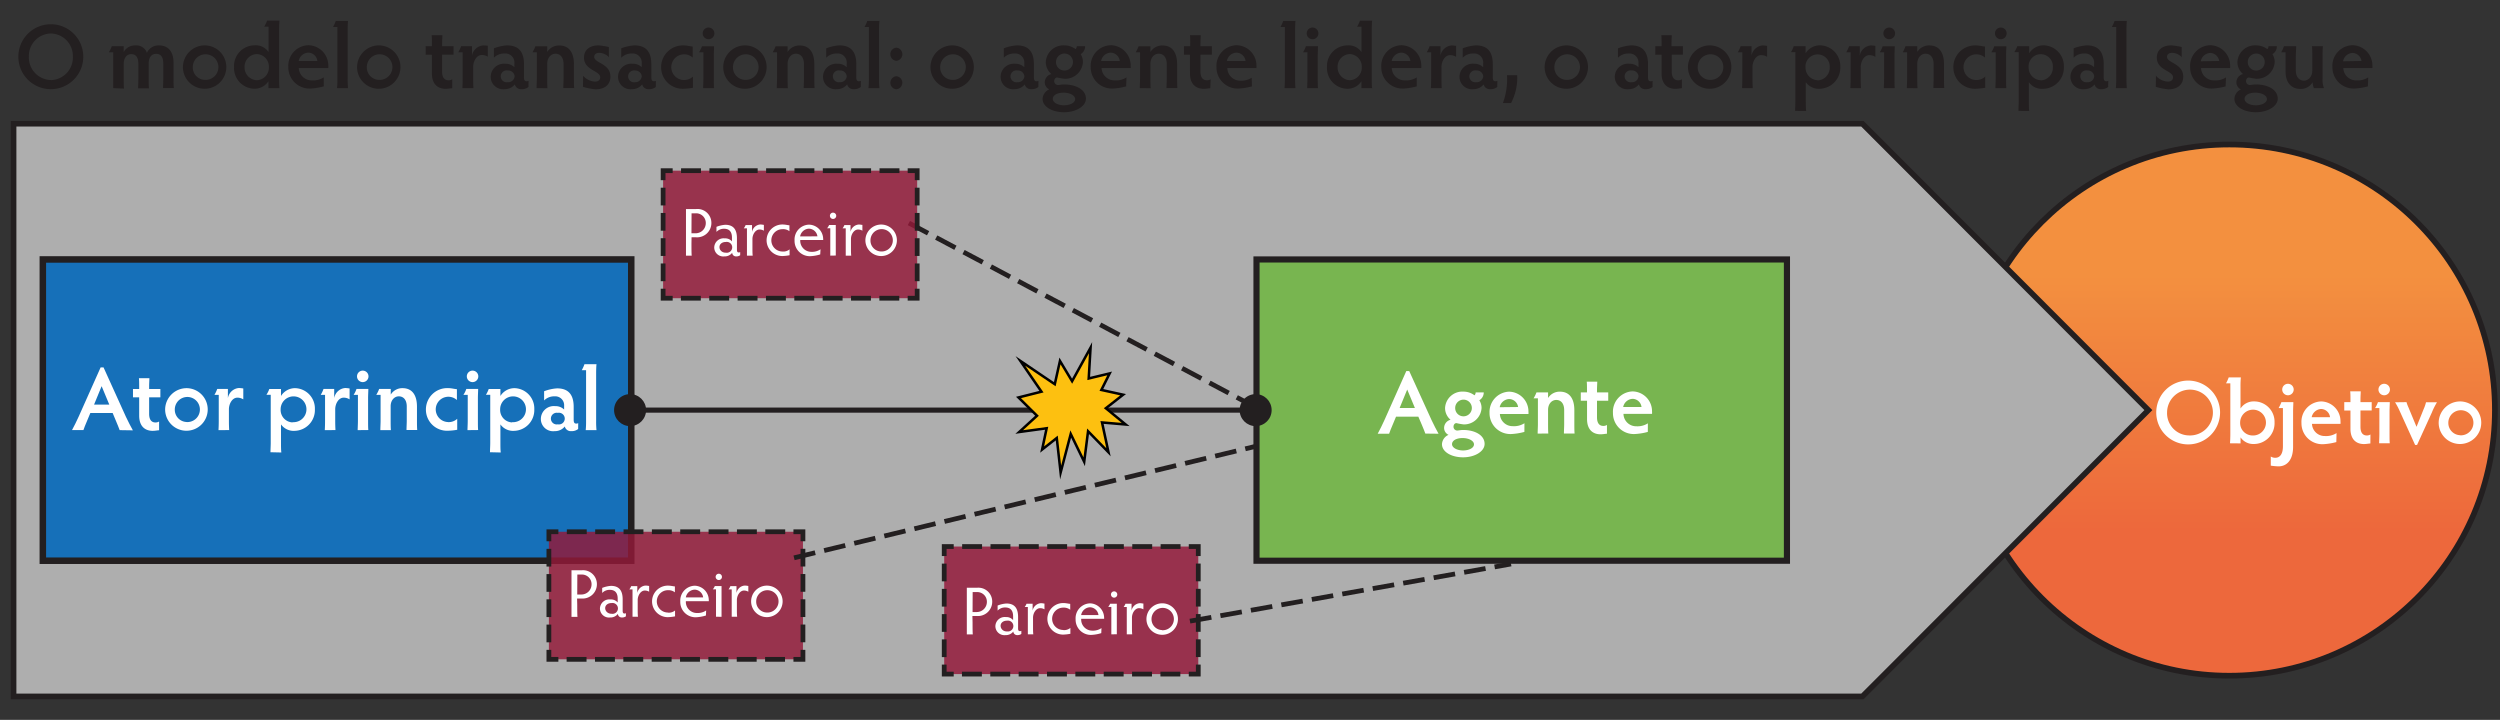
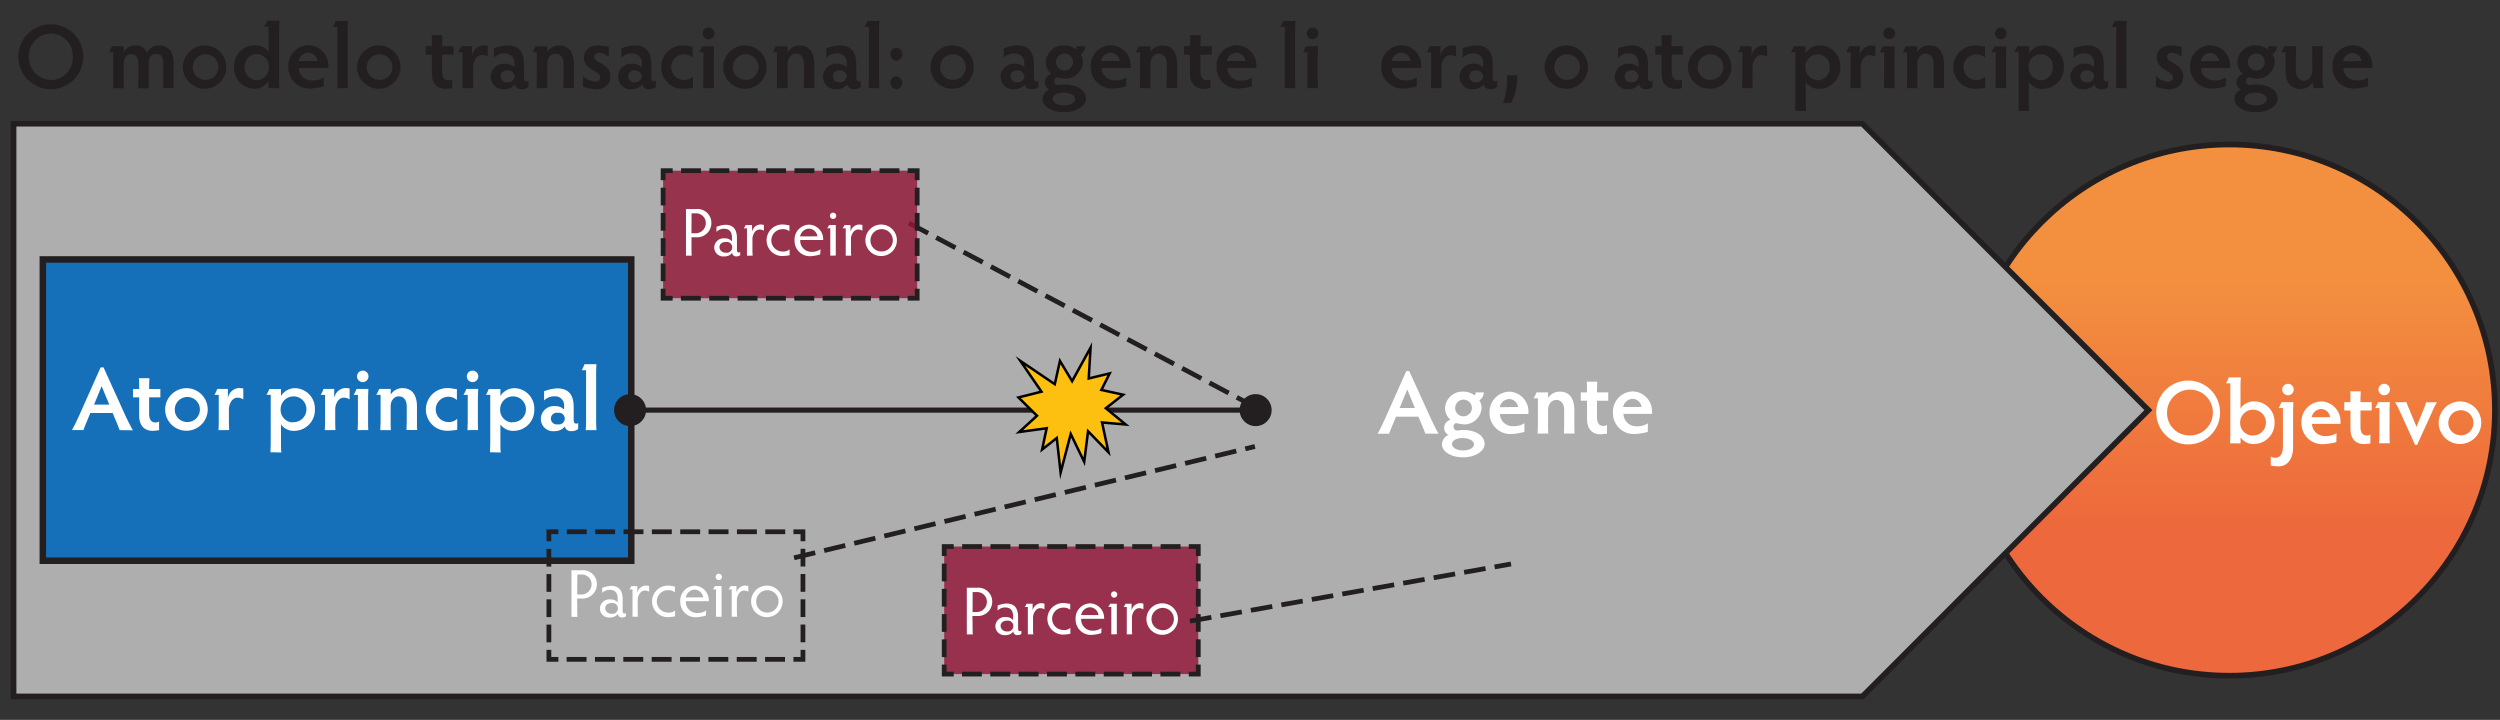
<svg xmlns="http://www.w3.org/2000/svg" id="Layer_1" data-name="Layer 1" viewBox="0 0 492 141.67">
  <rect x="0" y="0" width="492" height="141.67" fill="#333333" stroke="none" />
  <defs>
    <style>.cls-1,.cls-11,.cls-12,.cls-13,.cls-14,.cls-15,.cls-16,.cls-3,.cls-5,.cls-6,.cls-7,.cls-8{stroke:#231f20;stroke-miterlimit:10;}.cls-1{stroke-width:1.12px;fill:url(#linear-gradient);}.cls-2{fill:#fff;}.cls-3{fill:#aeaeae;stroke-width:1.11px;}.cls-4{fill:#231f20;}.cls-5{fill:#1670b9;stroke-width:1.28px;}.cls-6{fill:#9b3a3b;stroke-dasharray:4.28 1.81;}.cls-11,.cls-12,.cls-13,.cls-6{stroke-width:0.94px;}.cls-7{fill:#78b550;stroke-width:1.21px;}.cls-11,.cls-12,.cls-13,.cls-14,.cls-15,.cls-16,.cls-8{fill:none;}.cls-8{stroke-width:1.01px;}.cls-9{fill:#fdc010;stroke:#000;stroke-miterlimit:8;stroke-width:0.5px;fill-rule:evenodd;}.cls-10{fill:#931939;}.cls-10,.cls-17{opacity:0.82;}.cls-12{stroke-dasharray:3.92 1.66;}.cls-13,.cls-16{stroke-dasharray:3.49 1.48;}.cls-14,.cls-15,.cls-16{stroke-width:0.94px;}.cls-15{stroke-dasharray:3.92 1.66;}.cls-17{fill:#931638;}</style>
    <linearGradient id="linear-gradient" x1="438.73" y1="35.15" x2="438.73" y2="130.18" gradientUnits="userSpaceOnUse">
      <stop offset="0.2" stop-color="#f3903f" />
      <stop offset="0.73" stop-color="#ed683c" />
    </linearGradient>
  </defs>
  <title>Fox-Modelo-Transacional-Figura-7</title>
  <circle class="cls-1" cx="438.73" cy="80.71" r="52.27" />
  <path class="cls-2" d="M430.72,74.9a6.28,6.28,0,1,1-6.37,6.28A6.28,6.28,0,0,1,430.72,74.9Zm0,10.79a4.51,4.51,0,1,0-4.24-4.51A4.37,4.37,0,0,0,430.72,85.69Z" />
  <path class="cls-2" d="M438.86,87.24c.05-.53.07-1.38.07-1.8v-10h-.85a7.74,7.74,0,0,0,.53-1.17H441a17.45,17.45,0,0,0-.07,1.8V80.4A3.07,3.07,0,0,1,443.63,79a4,4,0,0,1,4,4.14,4.08,4.08,0,0,1-4.14,4.24,3,3,0,0,1-2.55-1.31c0,.32,0,.92,0,1.19Zm4.37-1.54a2.54,2.54,0,1,0-2.37-2.53A2.45,2.45,0,0,0,443.23,85.7Z" />
  <path class="cls-2" d="M446.89,89.84a1.56,1.56,0,0,0,.9.25c.88,0,1.49-.71,1.49-2.26V80.31h-.85a8.72,8.72,0,0,0,.55-1.17h2.35c0,.44-.05,1.24-.05,1.8v7c0,2.55-1.2,3.84-2.87,3.84a12.31,12.31,0,0,1-1.52-.14Zm3.38-14.31a1.13,1.13,0,0,1,0,2.26,1.13,1.13,0,0,1,0-2.26Z" />
  <path class="cls-2" d="M459.79,87a12,12,0,0,1-2.63.42,4.1,4.1,0,0,1-4.23-4.16A4,4,0,0,1,456.81,79a3.9,3.9,0,0,1,3.8,3.94,3,3,0,0,1,0,.48H455a2.49,2.49,0,0,0,2.53,2.39,3.79,3.79,0,0,0,2.3-.58Zm-1.24-4.9a1.81,1.81,0,0,0-1.75-1.61,2,2,0,0,0-1.86,1.61Z" />
  <path class="cls-2" d="M466.49,87.28c-.32,0-.74.11-1.27.11-1.43,0-2.65-.83-2.65-3V80.79h-1.22V79.14h1.22v-.55c0-.58,0-1.15-.05-1.57h2.07c0,.42-.05,1-.05,1.57v.55h2.21v1.64h-2.21V84c0,1.24.53,1.7,1.24,1.7a1.3,1.3,0,0,0,.72-.19Z" />
  <path class="cls-2" d="M468.21,87.24c0-.37.05-1.2.05-1.82V80.31h-.85a5.09,5.09,0,0,0,.57-1.17h2.33c0,.41-.05,1.17-.05,1.8v4.47c0,.65,0,1.49.05,1.82Zm1-11.71a1.13,1.13,0,0,1,0,2.26,1.13,1.13,0,0,1,0-2.26Z" />
  <path class="cls-2" d="M473.6,79.14a6.16,6.16,0,0,0,.37,1L475.57,84l1.41-3.5a7.48,7.48,0,0,0,.46-1.34h2.16c-.34.57-.74,1.33-1,2l-2.92,6.4h-.39l-3-6.6a13.47,13.47,0,0,0-.94-1.79Z" />
  <path class="cls-2" d="M484.16,79a4.19,4.19,0,1,1-4.23,4.21A4.23,4.23,0,0,1,484.16,79Zm0,6.67a2.47,2.47,0,1,0-2.33-2.46A2.41,2.41,0,0,0,484.16,85.65Z" />
  <polygon class="cls-3" points="366.52 137.06 2.67 137.06 2.67 24.35 366.52 24.35 422.8 80.71 366.52 137.06" />
  <path class="cls-4" d="M10,4.77a6.39,6.39,0,1,1,0,12.78A6.39,6.39,0,1,1,10,4.77Zm0,11a4.45,4.45,0,0,0,4.34-4.59A4.43,4.43,0,0,0,10,6.59a4.43,4.43,0,0,0-4.32,4.57A4.44,4.44,0,0,0,10,15.75Z" />
  <path class="cls-4" d="M22.28,17.34c0-.41,0-1.26,0-1.85v-5.2h-.86A6.51,6.51,0,0,0,22,9.09h2.34v1.15a2.52,2.52,0,0,1,2.3-1.3,2.18,2.18,0,0,1,2.27,1.46,2.49,2.49,0,0,1,2.41-1.46c1.73,0,2.83,1.17,2.83,3.39v3.15c0,.67,0,1.35.07,1.85H32.09c0-.54.05-1.39.05-1.85V12.6c0-1.42-.5-2-1.42-2s-1.46.7-1.46,1.94v3c0,.68,0,1.33.05,1.85H27.18c0-.54.05-1.17.05-1.85v-3c0-1.17-.43-1.89-1.42-1.89-.81,0-1.46.68-1.46,1.94v3c0,.59,0,1.44.05,1.85Z" />
  <path class="cls-4" d="M40.32,8.93A4.27,4.27,0,1,1,36,13.21,4.31,4.31,0,0,1,40.32,8.93Zm0,6.79a2.52,2.52,0,1,0-2.38-2.5A2.45,2.45,0,0,0,40.32,15.72Z" />
  <path class="cls-4" d="M52.83,17.34c0-.32,0-.68,0-1.35A3.25,3.25,0,0,1,50,17.46a4.07,4.07,0,0,1-3.94-4.25,4.07,4.07,0,0,1,4.09-4.29,3,3,0,0,1,2.7,1.33v-5H52a7.19,7.19,0,0,0,.56-1.19H55c-.05.59-.07,1.22-.07,1.73V15.5c0,.63,0,1.33.07,1.84Zm-2.3-6.7a2.49,2.49,0,0,0-2.4,2.56,2.52,2.52,0,0,0,2.45,2.59,2.48,2.48,0,0,0,2.34-2.57A2.48,2.48,0,0,0,50.52,10.64Z" />
  <path class="cls-4" d="M63.72,17a12.23,12.23,0,0,1-2.68.43,4.18,4.18,0,0,1-4.3-4.23,4.06,4.06,0,0,1,4-4.3,4,4,0,0,1,3.87,4,3.15,3.15,0,0,1,0,.49H58.8a2.54,2.54,0,0,0,2.57,2.43,3.86,3.86,0,0,0,2.34-.59Zm-1.26-5a1.85,1.85,0,0,0-1.78-1.64,2,2,0,0,0-1.89,1.64Z" />
  <path class="cls-4" d="M66.33,17.34a17.85,17.85,0,0,0,.07-1.84V5.31h-.86a7,7,0,0,0,.54-1.19h2.41c-.05.41-.07,1.26-.07,1.84V15.5a17.56,17.56,0,0,0,.07,1.84Z" />
  <path class="cls-4" d="M74.57,8.93a4.27,4.27,0,1,1-4.3,4.29A4.31,4.31,0,0,1,74.57,8.93Zm0,6.79a2.52,2.52,0,1,0-2.38-2.5A2.45,2.45,0,0,0,74.57,15.72Z" />
  <path class="cls-4" d="M89,17.37c-.32,0-.76.11-1.3.11-1.46,0-2.7-.85-2.7-3V10.77H83.77V9.09H85V8.53c0-.59,0-1.17-.05-1.6h2.11c0,.43-.05,1-.05,1.6v.56h2.25v1.67H87v3.31c0,1.26.54,1.73,1.26,1.73a1.32,1.32,0,0,0,.74-.2Z" />
  <path class="cls-4" d="M91,17.34q.05-.92.05-1.84V10.28h-.86a6.47,6.47,0,0,0,.56-1.19h2.14v1.85a2.44,2.44,0,0,1,2.21-2A7.88,7.88,0,0,1,96,9v2.16a2.15,2.15,0,0,0-1.19-.34c-1,0-1.69,1.22-1.69,2.34V15.5q0,.92.05,1.84Z" />
  <path class="cls-4" d="M104,17.12a2.09,2.09,0,0,1-1.37.43,1.24,1.24,0,0,1-1.31-.94,2.51,2.51,0,0,1-2,.94,2.45,2.45,0,0,1-2.75-2.43,2.6,2.6,0,0,1,2.88-2.57,2.41,2.41,0,0,1,1.78.68v-.76a1.78,1.78,0,0,0-1.94-1.94,2.83,2.83,0,0,0-2.09.83V9.51a8.7,8.7,0,0,1,2.59-.58c2.29,0,3.33,1.28,3.33,3.71v2.59c0,.61.22.76.49.76a.74.74,0,0,0,.41-.09Zm-4.11-.94A1.27,1.27,0,0,0,101.28,15a1.27,1.27,0,0,0-1.35-1.13,1.17,1.17,0,1,0,0,2.3Z" />
  <path class="cls-4" d="M105.6,17.34c0-.52.05-1.35.05-1.85v-5.2h-.86a7.13,7.13,0,0,0,.58-1.19h2.32v1.13a2.72,2.72,0,0,1,2.38-1.28c1.85,0,2.88,1.31,2.88,3.69v2.84c0,.5,0,1.33.05,1.85h-2.14c0-.52.05-1.35.05-1.85V12.64c0-1.39-.7-2.07-1.58-2.07s-1.64.77-1.64,2v2.94c0,.5,0,1.33.05,1.85Z" />
  <path class="cls-4" d="M114.76,14.91a3.31,3.31,0,0,0,2.36,1.15c.61,0,1-.32,1-.85,0-1.3-3.19-1.37-3.19-3.87,0-1.48,1.06-2.41,2.9-2.41a16.49,16.49,0,0,1,2,.32v2a2.66,2.66,0,0,0-1.89-.85c-.7,0-1,.36-1,.79,0,1.24,3.19,1.28,3.19,3.91,0,1.44-1,2.48-2.92,2.48a12.56,12.56,0,0,1-2.48-.49Z" />
  <path class="cls-4" d="M129.06,17.12a2.09,2.09,0,0,1-1.37.43,1.24,1.24,0,0,1-1.31-.94,2.51,2.51,0,0,1-2,.94,2.45,2.45,0,0,1-2.75-2.43,2.6,2.6,0,0,1,2.88-2.57,2.41,2.41,0,0,1,1.78.68v-.76a1.78,1.78,0,0,0-1.94-1.94,2.83,2.83,0,0,0-2.09.83V9.51a8.7,8.7,0,0,1,2.59-.58c2.29,0,3.33,1.28,3.33,3.71v2.59c0,.61.22.76.49.76a.74.74,0,0,0,.41-.09Zm-4.1-.94A1.27,1.27,0,0,0,126.3,15,1.27,1.27,0,0,0,125,13.88a1.17,1.17,0,1,0,0,2.3Z" />
  <path class="cls-4" d="M134.53,15.74a2.49,2.49,0,0,0,1.84-.67v2.2a11.93,11.93,0,0,1-1.89.2,4.23,4.23,0,0,1-4.37-4.23,4.27,4.27,0,0,1,4.38-4.3c.76,0,1.3.18,1.84.22v2.18a2.53,2.53,0,1,0-1.78,4.41Z" />
  <path class="cls-4" d="M138.38,17.34c0-.38.05-1.22.05-1.85v-5.2h-.86a5.19,5.19,0,0,0,.58-1.19h2.38c0,.41-.05,1.19-.05,1.84v4.56c0,.67,0,1.51.05,1.85Zm1.06-11.92a1.15,1.15,0,0,1,0,2.3,1.15,1.15,0,0,1,0-2.3Z" />
  <path class="cls-4" d="M146.63,8.93a4.27,4.27,0,1,1-4.3,4.29A4.31,4.31,0,0,1,146.63,8.93Zm0,6.79a2.52,2.52,0,1,0-2.38-2.5A2.45,2.45,0,0,0,146.63,15.72Z" />
  <path class="cls-4" d="M152.87,17.34c0-.52.05-1.35.05-1.85v-5.2h-.86a7.17,7.17,0,0,0,.58-1.19H155v1.13a2.72,2.72,0,0,1,2.38-1.28c1.85,0,2.88,1.31,2.88,3.69v2.84c0,.5,0,1.33.05,1.85h-2.14c0-.52.05-1.35.05-1.85V12.64c0-1.39-.7-2.07-1.58-2.07s-1.64.77-1.64,2v2.94c0,.5,0,1.33.05,1.85Z" />
  <path class="cls-4" d="M169.4,17.12a2.09,2.09,0,0,1-1.37.43,1.24,1.24,0,0,1-1.31-.94,2.51,2.51,0,0,1-2,.94,2.45,2.45,0,0,1-2.75-2.43,2.6,2.6,0,0,1,2.88-2.57,2.41,2.41,0,0,1,1.78.68v-.76a1.78,1.78,0,0,0-1.94-1.94,2.83,2.83,0,0,0-2.09.83V9.51a8.7,8.7,0,0,1,2.59-.58c2.29,0,3.33,1.28,3.33,3.71v2.59c0,.61.22.76.49.76a.74.74,0,0,0,.41-.09Zm-4.1-.94A1.27,1.27,0,0,0,166.64,15a1.27,1.27,0,0,0-1.35-1.13,1.17,1.17,0,1,0,0,2.3Z" />
  <path class="cls-4" d="M170.91,17.34A17.85,17.85,0,0,0,171,15.5V5.31h-.86a7,7,0,0,0,.54-1.19h2.41C173,4.54,173,5.38,173,6V15.5a17.56,17.56,0,0,0,.07,1.84Z" />
  <path class="cls-4" d="M176.4,9.38a1.3,1.3,0,0,1,0,2.59,1.3,1.3,0,0,1,0-2.59Zm0,5.62a1.29,1.29,0,0,1,0,2.57,1.29,1.29,0,0,1,0-2.57Z" />
  <path class="cls-4" d="M187.41,8.93a4.27,4.27,0,1,1-4.3,4.29A4.31,4.31,0,0,1,187.41,8.93Zm0,6.79a2.52,2.52,0,1,0-2.38-2.5A2.45,2.45,0,0,0,187.41,15.72Z" />
  <path class="cls-4" d="M204.35,17.12a2.09,2.09,0,0,1-1.37.43,1.24,1.24,0,0,1-1.31-.94,2.51,2.51,0,0,1-2,.94,2.45,2.45,0,0,1-2.75-2.43,2.6,2.6,0,0,1,2.88-2.57,2.41,2.41,0,0,1,1.78.68v-.76a1.78,1.78,0,0,0-1.94-1.94,2.83,2.83,0,0,0-2.09.83V9.51a8.7,8.7,0,0,1,2.59-.58c2.29,0,3.33,1.28,3.33,3.71v2.59c0,.61.22.76.49.76a.74.74,0,0,0,.41-.09Zm-4.11-.94A1.27,1.27,0,0,0,201.6,15a1.27,1.27,0,0,0-1.35-1.13,1.17,1.17,0,1,0,0,2.3Z" />
  <path class="cls-4" d="M213.55,9.09a1.79,1.79,0,0,1-.88,1.57,2.87,2.87,0,0,1,.45,1.55,3.49,3.49,0,0,1-3.67,3.29,13.91,13.91,0,0,1-1.4-.25c-.31,0-.58.29-.58.74a.76.76,0,0,0,.76.74c.23,0,.67-.11,1.19-.11,2.3,0,4.29,1,4.29,2.79,0,1.49-1.94,2.68-4.3,2.68s-4.23-1.1-4.23-2.63a2.15,2.15,0,0,1,1.31-1.87,1.54,1.54,0,0,1-.88-1.42,1.7,1.7,0,0,1,1.3-1.6,3.1,3.1,0,0,1-1.1-2.36,3.47,3.47,0,0,1,3.66-3.28,3.65,3.65,0,0,1,2.21.74.84.84,0,0,0,.23-.58Zm-4.16,11.63c1.24,0,2.2-.52,2.2-1.22s-1-1.26-2.29-1.26-2.11.52-2.11,1.22S208.15,20.72,209.39,20.72Zm.05-6.84a1.67,1.67,0,1,0-1.62-1.67A1.65,1.65,0,0,0,209.44,13.88Z" />
  <path class="cls-4" d="M221.63,17a12.23,12.23,0,0,1-2.68.43,4.18,4.18,0,0,1-4.3-4.23,4.06,4.06,0,0,1,4-4.3,4,4,0,0,1,3.87,4,3.15,3.15,0,0,1,0,.49h-5.73a2.54,2.54,0,0,0,2.57,2.43,3.86,3.86,0,0,0,2.34-.59Zm-1.26-5a1.85,1.85,0,0,0-1.78-1.64,2,2,0,0,0-1.89,1.64Z" />
  <path class="cls-4" d="M224.31,17.34c0-.52.05-1.35.05-1.85v-5.2h-.86a7.13,7.13,0,0,0,.58-1.19h2.32v1.13a2.72,2.72,0,0,1,2.38-1.28c1.85,0,2.88,1.31,2.88,3.69v2.84c0,.5,0,1.33.05,1.85h-2.14c0-.52.05-1.35.05-1.85V12.64c0-1.39-.7-2.07-1.58-2.07s-1.64.77-1.64,2v2.94c0,.5,0,1.33.05,1.85Z" />
  <path class="cls-4" d="M238.19,17.37c-.32,0-.76.11-1.3.11-1.46,0-2.7-.85-2.7-3V10.77H233V9.09h1.24V8.53c0-.59,0-1.17-.05-1.6h2.11c0,.43-.05,1-.05,1.6v.56h2.25v1.67h-2.25v3.31c0,1.26.54,1.73,1.26,1.73a1.32,1.32,0,0,0,.74-.2Z" />
  <path class="cls-4" d="M246.38,17a12.23,12.23,0,0,1-2.68.43,4.18,4.18,0,0,1-4.3-4.23,4.06,4.06,0,0,1,4-4.3,4,4,0,0,1,3.87,4,3.24,3.24,0,0,1,0,.49h-5.73A2.54,2.54,0,0,0,244,15.88a3.86,3.86,0,0,0,2.34-.59Zm-1.26-5a1.85,1.85,0,0,0-1.78-1.64,2,2,0,0,0-1.89,1.64Z" />
  <path class="cls-4" d="M252.79,17.34a18,18,0,0,0,.07-1.84V5.31H252a7,7,0,0,0,.54-1.19h2.41c-.05.41-.07,1.26-.07,1.84V15.5a17.27,17.27,0,0,0,.07,1.84Z" />
  <path class="cls-4" d="M257.25,17.34c0-.38.05-1.22.05-1.85v-5.2h-.86A5.19,5.19,0,0,0,257,9.09h2.38c0,.41-.05,1.19-.05,1.84v4.56c0,.67,0,1.51.05,1.85Zm1.06-11.92a1.15,1.15,0,0,1,0,2.3,1.15,1.15,0,0,1,0-2.3Z" />
-   <path class="cls-4" d="M267.93,17.34c0-.32,0-.68,0-1.35a3.25,3.25,0,0,1-2.84,1.48,4.07,4.07,0,0,1-3.94-4.25,4.07,4.07,0,0,1,4.09-4.29,3,3,0,0,1,2.7,1.33v-5h-.86a7.15,7.15,0,0,0,.56-1.19h2.39c-.05.59-.07,1.22-.07,1.73V15.5c0,.63,0,1.33.07,1.84Zm-2.3-6.7a2.49,2.49,0,0,0-2.39,2.56,2.52,2.52,0,0,0,2.45,2.59A2.48,2.48,0,0,0,268,13.21,2.48,2.48,0,0,0,265.62,10.64Z" />
  <path class="cls-4" d="M278.82,17a12.23,12.23,0,0,1-2.68.43,4.18,4.18,0,0,1-4.3-4.23,4.06,4.06,0,0,1,4-4.3,4,4,0,0,1,3.87,4,3.24,3.24,0,0,1,0,.49H273.9a2.54,2.54,0,0,0,2.58,2.43,3.86,3.86,0,0,0,2.34-.59Zm-1.26-5a1.85,1.85,0,0,0-1.78-1.64,2,2,0,0,0-1.89,1.64Z" />
  <path class="cls-4" d="M281.6,17.34q.05-.92.05-1.84V10.28h-.86a6.47,6.47,0,0,0,.56-1.19h2.14v1.85a2.44,2.44,0,0,1,2.21-2,7.87,7.87,0,0,1,.86.09v2.16a2.15,2.15,0,0,0-1.19-.34c-1,0-1.69,1.22-1.69,2.34V15.5q0,.92.05,1.84Z" />
  <path class="cls-4" d="M294.66,17.12a2.1,2.1,0,0,1-1.37.43,1.24,1.24,0,0,1-1.31-.94,2.51,2.51,0,0,1-2,.94,2.45,2.45,0,0,1-2.75-2.43,2.6,2.6,0,0,1,2.88-2.57,2.41,2.41,0,0,1,1.78.68v-.76a1.78,1.78,0,0,0-1.94-1.94,2.83,2.83,0,0,0-2.09.83V9.51a8.7,8.7,0,0,1,2.59-.58c2.29,0,3.33,1.28,3.33,3.71v2.59c0,.61.22.76.49.76a.74.74,0,0,0,.41-.09Zm-4.11-.94A1.27,1.27,0,0,0,291.9,15a1.27,1.27,0,0,0-1.35-1.13,1.17,1.17,0,1,0,0,2.3Z" />
  <path class="cls-4" d="M298.58,14.8a10.72,10.72,0,0,1-1.21,5.49h-1.6a13.75,13.75,0,0,0,.81-5.49Z" />
  <path class="cls-4" d="M308.28,8.93a4.27,4.27,0,1,1-4.3,4.29A4.31,4.31,0,0,1,308.28,8.93Zm0,6.79a2.52,2.52,0,1,0-2.38-2.5A2.45,2.45,0,0,0,308.28,15.72Z" />
  <path class="cls-4" d="M325.22,17.12a2.09,2.09,0,0,1-1.37.43,1.24,1.24,0,0,1-1.31-.94,2.51,2.51,0,0,1-2,.94,2.45,2.45,0,0,1-2.75-2.43,2.6,2.6,0,0,1,2.88-2.57,2.41,2.41,0,0,1,1.78.68v-.76a1.78,1.78,0,0,0-1.94-1.94,2.83,2.83,0,0,0-2.09.83V9.51A8.7,8.7,0,0,1,321,8.93c2.29,0,3.33,1.28,3.33,3.71v2.59c0,.61.22.76.49.76a.74.74,0,0,0,.41-.09Zm-4.11-.94A1.27,1.27,0,0,0,322.46,15a1.27,1.27,0,0,0-1.35-1.13,1.17,1.17,0,1,0,0,2.3Z" />
  <path class="cls-4" d="M331,17.37c-.32,0-.76.11-1.3.11-1.46,0-2.7-.85-2.7-3V10.77h-1.24V9.09H327V8.53c0-.59,0-1.17-.05-1.6H329c0,.43-.05,1-.05,1.6v.56h2.25v1.67H329v3.31c0,1.26.54,1.73,1.26,1.73a1.32,1.32,0,0,0,.74-.2Z" />
  <path class="cls-4" d="M336.49,8.93a4.27,4.27,0,1,1-4.3,4.29A4.31,4.31,0,0,1,336.49,8.93Zm0,6.79a2.52,2.52,0,1,0-2.38-2.5A2.45,2.45,0,0,0,336.49,15.72Z" />
  <path class="cls-4" d="M342.84,17.34q.05-.92.05-1.84V10.28H342a6.47,6.47,0,0,0,.56-1.19h2.14v1.85a2.44,2.44,0,0,1,2.21-2,7.87,7.87,0,0,1,.86.09v2.16a2.15,2.15,0,0,0-1.19-.34c-1,0-1.69,1.22-1.69,2.34V15.5q0,.92.05,1.84Z" />
  <path class="cls-4" d="M353.28,21.82c0-.52.05-1.35.05-1.84V10.26h-.86A5.82,5.82,0,0,0,353,9.09h2.34v1.4a3.33,3.33,0,0,1,2.83-1.57,4.08,4.08,0,0,1,4,4.21,4.16,4.16,0,0,1-4.07,4.34,3.11,3.11,0,0,1-2.72-1.3V20c0,.49,0,1.31.07,1.84Zm4.43-6a2.49,2.49,0,0,0,2.38-2.57,2.39,2.39,0,1,0-4.77,0A2.5,2.5,0,0,0,357.71,15.79Z" />
  <path class="cls-4" d="M364.15,17.34q.05-.92.05-1.84V10.28h-.86a6.47,6.47,0,0,0,.56-1.19H366v1.85a2.44,2.44,0,0,1,2.21-2,7.87,7.87,0,0,1,.86.09v2.16a2.15,2.15,0,0,0-1.19-.34c-1,0-1.69,1.22-1.69,2.34V15.5q0,.92.05,1.84Z" />
  <path class="cls-4" d="M370.74,17.34c0-.38.05-1.22.05-1.85v-5.2h-.86a5.19,5.19,0,0,0,.58-1.19h2.38c0,.41-.05,1.19-.05,1.84v4.56c0,.67,0,1.51.05,1.85ZM371.8,5.42a1.15,1.15,0,0,1,0,2.3,1.15,1.15,0,0,1,0-2.3Z" />
  <path class="cls-4" d="M375.27,17.34c0-.52.05-1.35.05-1.85v-5.2h-.86A7.2,7.2,0,0,0,375,9.09h2.32v1.13a2.72,2.72,0,0,1,2.38-1.28c1.85,0,2.88,1.31,2.88,3.69v2.84c0,.5,0,1.33.05,1.85h-2.14c0-.52.05-1.35.05-1.85V12.64c0-1.39-.7-2.07-1.58-2.07s-1.64.77-1.64,2v2.94c0,.5,0,1.33.05,1.85Z" />
  <path class="cls-4" d="M388.85,15.74a2.49,2.49,0,0,0,1.84-.67v2.2a12,12,0,0,1-1.89.2,4.23,4.23,0,0,1-4.38-4.23,4.27,4.27,0,0,1,4.38-4.3c.76,0,1.3.18,1.84.22v2.18a2.53,2.53,0,1,0-1.78,4.41Z" />
  <path class="cls-4" d="M392.7,17.34c0-.38.05-1.22.05-1.85v-5.2h-.86a5.19,5.19,0,0,0,.58-1.19h2.38c0,.41-.05,1.19-.05,1.84v4.56c0,.67,0,1.51.05,1.85Zm1.06-11.92a1.15,1.15,0,0,1,0,2.3,1.15,1.15,0,0,1,0-2.3Z" />
  <path class="cls-4" d="M397.23,21.82c0-.52.05-1.35.05-1.84V10.26h-.86A5.82,5.82,0,0,0,397,9.09h2.34v1.4a3.33,3.33,0,0,1,2.83-1.57,4.08,4.08,0,0,1,4,4.21A4.16,4.16,0,0,1,402,17.48a3.11,3.11,0,0,1-2.72-1.3V20c0,.49,0,1.31.07,1.84Zm4.43-6A2.49,2.49,0,0,0,404,13.21a2.39,2.39,0,1,0-4.77,0A2.5,2.5,0,0,0,401.66,15.79Z" />
  <path class="cls-4" d="M414.89,17.12a2.09,2.09,0,0,1-1.37.43,1.24,1.24,0,0,1-1.31-.94,2.51,2.51,0,0,1-2,.94,2.45,2.45,0,0,1-2.75-2.43,2.6,2.6,0,0,1,2.88-2.57,2.41,2.41,0,0,1,1.78.68v-.76a1.78,1.78,0,0,0-1.94-1.94,2.83,2.83,0,0,0-2.09.83V9.51a8.7,8.7,0,0,1,2.59-.58c2.29,0,3.33,1.28,3.33,3.71v2.59c0,.61.22.76.49.76a.74.74,0,0,0,.41-.09Zm-4.11-.94A1.27,1.27,0,0,0,412.14,15a1.27,1.27,0,0,0-1.35-1.13,1.17,1.17,0,1,0,0,2.3Z" />
  <path class="cls-4" d="M416.4,17.34a18,18,0,0,0,.07-1.84V5.31h-.86a7,7,0,0,0,.54-1.19h2.41c-.05.41-.07,1.26-.07,1.84V15.5a17.27,17.27,0,0,0,.07,1.84Z" />
  <path class="cls-4" d="M424.29,14.91a3.31,3.31,0,0,0,2.36,1.15c.61,0,1-.32,1-.85,0-1.3-3.19-1.37-3.19-3.87,0-1.48,1.06-2.41,2.9-2.41a16.45,16.45,0,0,1,2,.32v2a2.66,2.66,0,0,0-1.89-.85c-.7,0-1,.36-1,.79,0,1.24,3.19,1.28,3.19,3.91,0,1.44-1,2.48-2.92,2.48a12.55,12.55,0,0,1-2.48-.49Z" />
  <path class="cls-4" d="M438,17a12.23,12.23,0,0,1-2.68.43,4.18,4.18,0,0,1-4.3-4.23,4.06,4.06,0,0,1,4-4.3,4,4,0,0,1,3.87,4,3.24,3.24,0,0,1,0,.49h-5.73a2.54,2.54,0,0,0,2.58,2.43,3.86,3.86,0,0,0,2.34-.59Zm-1.26-5A1.85,1.85,0,0,0,435,10.42a2,2,0,0,0-1.89,1.64Z" />
  <path class="cls-4" d="M448.09,9.09a1.79,1.79,0,0,1-.88,1.57,2.87,2.87,0,0,1,.45,1.55A3.49,3.49,0,0,1,444,15.5a14,14,0,0,1-1.4-.25c-.31,0-.58.29-.58.74a.76.76,0,0,0,.76.74c.23,0,.67-.11,1.19-.11,2.3,0,4.29,1,4.29,2.79,0,1.49-1.95,2.68-4.3,2.68s-4.23-1.1-4.23-2.63A2.15,2.15,0,0,1,441,17.59a1.54,1.54,0,0,1-.88-1.42,1.7,1.7,0,0,1,1.3-1.6,3.1,3.1,0,0,1-1.1-2.36A3.47,3.47,0,0,1,444,8.93a3.65,3.65,0,0,1,2.21.74.85.85,0,0,0,.23-.58Zm-4.16,11.63c1.24,0,2.2-.52,2.2-1.22s-1-1.26-2.29-1.26-2.11.52-2.11,1.22S442.68,20.72,443.93,20.72Zm.05-6.84a1.67,1.67,0,1,0-1.62-1.67A1.65,1.65,0,0,0,444,13.88Z" />
  <path class="cls-4" d="M455.38,17.34a2.69,2.69,0,0,1-.25-1.17,2.65,2.65,0,0,1-2.43,1.33c-1.69,0-2.9-1.17-2.9-3.39V10.28h-.86a5.52,5.52,0,0,0,.54-1.19h2.41c0,.52-.07,1.35-.07,1.84v2.94c0,1.49.86,2,1.62,2s1.62-.7,1.62-2V10.93c0-.49,0-1.31-.07-1.84h2.16c-.05.52-.07,1.35-.07,1.84V15.5a4.67,4.67,0,0,0,.27,1.84Z" />
  <path class="cls-4" d="M466,17a12.24,12.24,0,0,1-2.68.43,4.18,4.18,0,0,1-4.3-4.23,4.06,4.06,0,0,1,4-4.3,4,4,0,0,1,3.87,4,3.22,3.22,0,0,1,0,.49h-5.73a2.53,2.53,0,0,0,2.57,2.43,3.86,3.86,0,0,0,2.34-.59Zm-1.26-5A1.85,1.85,0,0,0,463,10.42a2,2,0,0,0-1.89,1.64Z" />
  <rect class="cls-5" x="8.43" y="51.06" width="115.8" height="59.29" />
  <path class="cls-2" d="M23.55,84.65c-.16-.46-.42-1.06-.69-1.72l-.69-1.65H17.78l-.67,1.61c-.32.74-.53,1.27-.69,1.75H14.17c.42-.78.88-1.68,1.33-2.69l4.3-9.64h.58L24.77,82c.46,1,1,2,1.38,2.69ZM20,76l-1.49,3.63h3Z" />
  <path class="cls-2" d="M31.31,84.68c-.32,0-.74.11-1.27.11-1.43,0-2.65-.83-2.65-3V78.19H26.17V76.55h1.22V76c0-.58,0-1.15-.05-1.57H29.4c0,.42-.05,1-.05,1.57v.55h2.21v1.64H29.35v3.25c0,1.24.53,1.7,1.24,1.7a1.29,1.29,0,0,0,.72-.19Z" />
  <path class="cls-2" d="M36.73,76.39A4.19,4.19,0,1,1,32.5,80.6,4.23,4.23,0,0,1,36.73,76.39Zm0,6.67a2.47,2.47,0,1,0-2.33-2.46A2.41,2.41,0,0,0,36.73,83.05Z" />
  <path class="cls-2" d="M43,84.65q.05-.9.05-1.8V77.71h-.85a6.35,6.35,0,0,0,.55-1.17h2.1v1.82a2.39,2.39,0,0,1,2.18-2,7.79,7.79,0,0,1,.85.09V78.6a2.12,2.12,0,0,0-1.17-.34c-1,0-1.66,1.2-1.66,2.3v2.28q0,.9.05,1.8Z" />
  <path class="cls-2" d="M53.23,89c0-.51.05-1.33.05-1.8V77.7h-.85A5.71,5.71,0,0,0,53,76.55h2.3v1.38a3.27,3.27,0,0,1,2.78-1.54,4,4,0,0,1,3.89,4.14,4.09,4.09,0,0,1-4,4.26,3.05,3.05,0,0,1-2.67-1.27v3.73c0,.48,0,1.29.07,1.8Zm4.35-5.92a2.54,2.54,0,1,0-2.35-2.53A2.45,2.45,0,0,0,57.58,83.13Z" />
  <path class="cls-2" d="M63.92,84.65q.05-.9.05-1.8V77.71h-.85a6.35,6.35,0,0,0,.55-1.17h2.1v1.82a2.39,2.39,0,0,1,2.18-2,7.79,7.79,0,0,1,.85.09V78.6a2.12,2.12,0,0,0-1.17-.34c-1,0-1.66,1.2-1.66,2.3v2.28q0,.9.05,1.8Z" />
  <path class="cls-2" d="M70.39,84.65c0-.37.05-1.2.05-1.82V77.71h-.85a5.13,5.13,0,0,0,.57-1.17h2.33c0,.41-.05,1.17-.05,1.8v4.47c0,.65,0,1.49.05,1.82Zm1-11.71a1.13,1.13,0,0,1,0,2.26,1.13,1.13,0,0,1,0-2.26Z" />
  <path class="cls-2" d="M74.85,84.65c0-.51.05-1.33.05-1.82V77.71h-.85a7.06,7.06,0,0,0,.57-1.17H76.9v1.11a2.67,2.67,0,0,1,2.33-1.26c1.82,0,2.83,1.29,2.83,3.63v2.79c0,.5,0,1.31.05,1.82H80c0-.51.05-1.33.05-1.82V80c0-1.36-.69-2-1.56-2s-1.61.76-1.61,1.95v2.88c0,.5,0,1.31.05,1.82Z" />
  <path class="cls-2" d="M88.18,83.07a2.45,2.45,0,0,0,1.8-.65v2.16a11.74,11.74,0,0,1-1.86.19,4.15,4.15,0,0,1-4.3-4.16,4.2,4.2,0,0,1,4.3-4.23c.74,0,1.27.18,1.8.21v2.14a2.49,2.49,0,1,0-1.75,4.33Z" />
  <path class="cls-2" d="M92,84.65c0-.37.05-1.2.05-1.82V77.71h-.85a5.13,5.13,0,0,0,.57-1.17h2.33c0,.41-.05,1.17-.05,1.8v4.47c0,.65,0,1.49.05,1.82Zm1-11.71a1.13,1.13,0,0,1,0,2.26,1.13,1.13,0,0,1,0-2.26Z" />
  <path class="cls-2" d="M96.43,89c0-.51.05-1.33.05-1.8V77.7h-.85a5.71,5.71,0,0,0,.55-1.15h2.3v1.38a3.27,3.27,0,0,1,2.78-1.54,4,4,0,0,1,3.89,4.14,4.09,4.09,0,0,1-4,4.26,3.05,3.05,0,0,1-2.67-1.27v3.73c0,.48,0,1.29.07,1.8Zm4.35-5.92a2.54,2.54,0,1,0-2.35-2.53A2.45,2.45,0,0,0,100.78,83.13Z" />
  <path class="cls-2" d="M113.78,84.43a2.05,2.05,0,0,1-1.34.42,1.22,1.22,0,0,1-1.29-.92,2.47,2.47,0,0,1-2,.92,2.41,2.41,0,0,1-2.71-2.39,2.55,2.55,0,0,1,2.83-2.53,2.37,2.37,0,0,1,1.75.67v-.74A1.75,1.75,0,0,0,109.13,78a2.78,2.78,0,0,0-2.05.81V77a8.54,8.54,0,0,1,2.55-.57c2.25,0,3.27,1.26,3.27,3.64v2.55c0,.6.21.74.48.74a.73.73,0,0,0,.41-.09Zm-4-.92a1.15,1.15,0,1,0,0-2.26,1.15,1.15,0,1,0,0,2.26Z" />
  <path class="cls-2" d="M115.27,84.65a17.7,17.7,0,0,0,.07-1.8v-10h-.85a6.82,6.82,0,0,0,.53-1.17h2.37c-.05.41-.07,1.24-.07,1.8v9.37a17.1,17.1,0,0,0,.07,1.8Z" />
  <line class="cls-6" x1="178.87" y1="43.89" x2="247.28" y2="80.26" />
-   <rect class="cls-7" x="247.28" y="51.06" width="104.39" height="59.29" />
  <line class="cls-8" x1="123.84" y1="80.71" x2="247.27" y2="80.71" />
  <circle class="cls-4" cx="124" cy="80.71" r="3.15" />
  <circle class="cls-4" cx="247.11" cy="80.71" r="3.15" />
  <polygon class="cls-9" points="210.99 75.02 214.62 68.42 214.26 74.48 218.38 73.49 216.75 76.74 221.03 77.68 217.63 80.34 221.53 83.54 216.88 83.14 218.15 89.01 214.13 84.87 213.37 90.88 210.72 85.41 208.73 93 207.97 86.2 205.09 88.47 205.98 84.28 200.58 85.02 204.08 81.82 200.44 78.22 204.96 77.08 200.81 71.03 207.58 75.61 208.6 71.03 210.99 75.02 210.99 75.02" />
  <rect class="cls-10" x="130.5" y="33.59" width="50" height="25.1" />
  <polyline class="cls-11" points="180.5 56.82 180.5 58.69 178.63 58.69" />
  <line class="cls-12" x1="176.98" y1="58.69" x2="133.2" y2="58.69" />
  <polyline class="cls-11" points="132.38 58.69 130.5 58.69 130.5 56.82" />
  <line class="cls-13" x1="130.5" y1="55.34" x2="130.5" y2="36.2" />
  <polyline class="cls-11" points="130.5 35.46 130.5 33.59 132.38 33.59" />
  <line class="cls-12" x1="134.03" y1="33.59" x2="177.8" y2="33.59" />
  <polyline class="cls-11" points="178.63 33.59 180.5 33.59 180.5 35.46" />
  <line class="cls-13" x1="180.5" y1="36.94" x2="180.5" y2="56.08" />
  <path class="cls-2" d="M136.08,47.91c0,.91,0,2,.05,2.4H135c0-.42,0-1.49,0-2.4V43.27c0-.91,0-1.73,0-2.13h2a2.73,2.73,0,0,1,3,2.78,2.81,2.81,0,0,1-3,2.78h-.9Zm0-2h.82a2,2,0,0,0,2-2,1.9,1.9,0,0,0-2-1.93h-.8Z" />
  <path class="cls-2" d="M145.67,50.23a1.26,1.26,0,0,1-.79.23.75.75,0,0,1-.79-.71,1.82,1.82,0,0,1-1.53.71,1.78,1.78,0,0,1-2-1.74,1.85,1.85,0,0,1,2.07-1.81,1.73,1.73,0,0,1,1.42.6v-.76c0-1-.41-1.73-1.55-1.73a2,2,0,0,0-1.5.62v-1a5.71,5.71,0,0,1,1.73-.4c1.55,0,2.3.86,2.3,2.66v2.26c0,.43.16.52.35.52a.51.51,0,0,0,.29-.07Zm-2.82-.5a1.07,1.07,0,1,0,0-2.11c-.82,0-1.26.48-1.26,1S142,49.73,142.84,49.73Z" />
  <path class="cls-2" d="M147,50.31c0-.46,0-.92,0-1.38v-4h-.62a2.79,2.79,0,0,0,.36-.64H148v1.36a1.78,1.78,0,0,1,1.61-1.47c.4,0,.54.07.72.07V45.4a1.65,1.65,0,0,0-.87-.23c-.74,0-1.38.91-1.38,1.87v1.89c0,.46,0,.92.05,1.38Z" />
  <path class="cls-2" d="M154,49.5a1.91,1.91,0,0,0,1.39-.43v1.16a9.06,9.06,0,0,1-1.42.16,3.1,3.1,0,1,1,0-6.21c.59,0,1,.13,1.39.16v1.16A2.07,2.07,0,0,0,154,45.1a2.2,2.2,0,0,0,0,4.4Z" />
  <path class="cls-2" d="M161.42,50.07a7.73,7.73,0,0,1-2,.35,3,3,0,0,1-3.05-3.09,2.93,2.93,0,0,1,2.84-3.12A2.85,2.85,0,0,1,162,47a.94.94,0,0,1,0,.23h-4.51a2.18,2.18,0,0,0,2.14,2.33,3,3,0,0,0,1.85-.5Zm-.55-3.56A1.74,1.74,0,0,0,159.2,45a1.85,1.85,0,0,0-1.74,1.53Z" />
  <path class="cls-2" d="M163.4,50.31c0-.29,0-.92,0-1.39v-4h-.62a3,3,0,0,0,.39-.64h1.31c0,.31,0,.88,0,1.38v3.24c0,.5,0,1.12,0,1.39Zm.55-8.46a.62.62,0,1,1-.62.63A.61.61,0,0,1,164,41.85Z" />
  <path class="cls-2" d="M166.44,50.31c0-.46,0-.92,0-1.38v-4h-.62a2.79,2.79,0,0,0,.36-.64h1.2v1.36A1.78,1.78,0,0,1,169,44.19c.4,0,.54.07.72.07V45.4a1.65,1.65,0,0,0-.87-.23c-.74,0-1.38.91-1.38,1.87v1.89c0,.46,0,.92.05,1.38Z" />
  <path class="cls-2" d="M173.4,44.19a3.1,3.1,0,1,1-3.09,3.12A3.11,3.11,0,0,1,173.4,44.19Zm0,5.3a2.2,2.2,0,1,0-2.09-2.18A2.14,2.14,0,0,0,173.4,49.49Z" />
-   <rect class="cls-10" x="108.02" y="104.65" width="50" height="25.1" />
  <polyline class="cls-14" points="158.02 127.89 158.02 129.76 156.15 129.76" />
  <line class="cls-15" x1="154.49" y1="129.76" x2="110.72" y2="129.76" />
  <polyline class="cls-14" points="109.89 129.76 108.02 129.76 108.02 127.89" />
  <line class="cls-16" x1="108.02" y1="126.41" x2="108.02" y2="107.26" />
  <polyline class="cls-14" points="108.02 106.52 108.02 104.65 109.89 104.65" />
  <line class="cls-15" x1="111.55" y1="104.65" x2="155.32" y2="104.65" />
  <polyline class="cls-14" points="156.15 104.65 158.02 104.65 158.02 106.52" />
  <line class="cls-16" x1="158.02" y1="108" x2="158.02" y2="127.15" />
  <path class="cls-2" d="M113.6,119c0,.91,0,2,.05,2.4h-1.18c0-.42,0-1.49,0-2.4v-4.64c0-.91,0-1.73,0-2.13h2a2.73,2.73,0,0,1,3,2.78,2.81,2.81,0,0,1-3,2.78h-.9Zm0-2h.82a2,2,0,0,0,2-2,1.9,1.9,0,0,0-2-1.93h-.8Z" />
  <path class="cls-2" d="M123.18,121.29a1.26,1.26,0,0,1-.79.23.75.75,0,0,1-.79-.71,1.82,1.82,0,0,1-1.53.71,1.78,1.78,0,0,1-2-1.74,1.85,1.85,0,0,1,2.07-1.81,1.73,1.73,0,0,1,1.42.6v-.76c0-1-.41-1.73-1.55-1.73a2,2,0,0,0-1.5.62v-1a5.69,5.69,0,0,1,1.73-.4c1.55,0,2.3.86,2.3,2.66v2.26c0,.43.16.52.35.52a.51.51,0,0,0,.29-.07Zm-2.82-.5a1.07,1.07,0,1,0,0-2.11c-.82,0-1.26.48-1.26,1S119.54,120.79,120.36,120.79Z" />
  <path class="cls-2" d="M124.48,121.37c0-.46,0-.92,0-1.38v-4h-.62a2.79,2.79,0,0,0,.36-.64h1.2v1.36a1.78,1.78,0,0,1,1.61-1.47c.4,0,.54.07.72.07v1.14a1.65,1.65,0,0,0-.87-.23c-.74,0-1.38.91-1.38,1.87V120c0,.46,0,.92.05,1.38Z" />
  <path class="cls-2" d="M131.46,120.57a1.91,1.91,0,0,0,1.39-.43v1.16a9.06,9.06,0,0,1-1.42.16,3.1,3.1,0,1,1,0-6.21c.59,0,1,.13,1.39.16v1.16a2.07,2.07,0,0,0-1.36-.42,2.2,2.2,0,0,0,0,4.4Z" />
  <path class="cls-2" d="M138.93,121.13a7.73,7.73,0,0,1-2,.35,3,3,0,0,1-3.05-3.09,2.93,2.93,0,0,1,2.84-3.12,2.85,2.85,0,0,1,2.77,2.81,1,1,0,0,1,0,.23h-4.51a2.18,2.18,0,0,0,2.14,2.33,3,3,0,0,0,1.85-.5Zm-.55-3.56a1.74,1.74,0,0,0-1.67-1.53,1.85,1.85,0,0,0-1.74,1.53Z" />
  <path class="cls-2" d="M140.91,121.37c0-.29,0-.92,0-1.39v-4h-.62a3,3,0,0,0,.39-.64H142c0,.31,0,.88,0,1.38V120c0,.5,0,1.12,0,1.39Zm.55-8.46a.62.62,0,1,1-.62.63A.61.61,0,0,1,141.46,112.91Z" />
  <path class="cls-2" d="M144,121.37c0-.46,0-.92,0-1.38v-4h-.62a2.79,2.79,0,0,0,.36-.64h1.2v1.36a1.78,1.78,0,0,1,1.61-1.47c.4,0,.54.07.72.07v1.14a1.65,1.65,0,0,0-.87-.23c-.74,0-1.38.91-1.38,1.87V120c0,.46,0,.92.05,1.38Z" />
  <path class="cls-2" d="M150.91,115.25a3.1,3.1,0,1,1-3.09,3.12A3.11,3.11,0,0,1,150.91,115.25Zm0,5.3a2.2,2.2,0,1,0-2.09-2.18A2.14,2.14,0,0,0,150.91,120.55Z" />
  <rect class="cls-17" x="185.82" y="107.56" width="50" height="25.1" />
  <polyline class="cls-14" points="235.82 130.79 235.82 132.66 233.95 132.66" />
  <line class="cls-15" x1="232.29" y1="132.66" x2="188.52" y2="132.66" />
  <polyline class="cls-14" points="187.69 132.66 185.82 132.66 185.82 130.79" />
  <line class="cls-16" x1="185.82" y1="129.32" x2="185.82" y2="110.17" />
  <polyline class="cls-14" points="185.82 109.43 185.82 107.56 187.69 107.56" />
  <line class="cls-15" x1="189.35" y1="107.56" x2="233.12" y2="107.56" />
  <polyline class="cls-14" points="233.95 107.56 235.82 107.56 235.82 109.43" />
  <line class="cls-16" x1="235.82" y1="110.91" x2="235.82" y2="130.05" />
  <path class="cls-2" d="M191.4,122.45c0,.91,0,2,.05,2.4h-1.18c0-.42,0-1.49,0-2.4V117.8c0-.91,0-1.73,0-2.13h2a2.73,2.73,0,0,1,3,2.78,2.81,2.81,0,0,1-3,2.78h-.9Zm0-2h.82a2,2,0,0,0,2-2,1.9,1.9,0,0,0-2-1.93h-.8Z" />
  <path class="cls-2" d="M201,124.76a1.26,1.26,0,0,1-.79.23.75.75,0,0,1-.79-.71,1.82,1.82,0,0,1-1.53.71,1.78,1.78,0,0,1-2-1.74,1.85,1.85,0,0,1,2.07-1.81,1.73,1.73,0,0,1,1.42.6v-.76c0-1-.41-1.73-1.55-1.73a2,2,0,0,0-1.5.62v-1a5.69,5.69,0,0,1,1.73-.4c1.55,0,2.3.86,2.3,2.66v2.26c0,.43.16.52.35.52a.51.51,0,0,0,.29-.07Zm-2.82-.5a1.07,1.07,0,1,0,0-2.11c-.82,0-1.26.48-1.26,1S197.34,124.27,198.16,124.27Z" />
  <path class="cls-2" d="M202.28,124.84c0-.46,0-.92,0-1.38v-4h-.62a2.79,2.79,0,0,0,.36-.64h1.2v1.36a1.78,1.78,0,0,1,1.61-1.47c.4,0,.54.07.72.07v1.14a1.65,1.65,0,0,0-.87-.23c-.74,0-1.38.91-1.38,1.87v1.89c0,.46,0,.92.05,1.38Z" />
  <path class="cls-2" d="M209.26,124a1.91,1.91,0,0,0,1.39-.43v1.16a9.06,9.06,0,0,1-1.42.16,3.1,3.1,0,1,1,0-6.21c.59,0,1,.13,1.39.16v1.16a2.07,2.07,0,0,0-1.36-.42,2.2,2.2,0,0,0,0,4.4Z" />
  <path class="cls-2" d="M216.73,124.6a7.73,7.73,0,0,1-2,.35,3,3,0,0,1-3.05-3.09,2.93,2.93,0,0,1,2.84-3.12,2.85,2.85,0,0,1,2.77,2.81,1,1,0,0,1,0,.23h-4.51a2.18,2.18,0,0,0,2.14,2.33,3,3,0,0,0,1.85-.5Zm-.55-3.56a1.74,1.74,0,0,0-1.67-1.53,1.85,1.85,0,0,0-1.74,1.53Z" />
  <path class="cls-2" d="M218.71,124.84c0-.29,0-.92,0-1.39v-4h-.62a3,3,0,0,0,.39-.64h1.31c0,.31,0,.88,0,1.38v3.24c0,.5,0,1.12,0,1.39Zm.55-8.46a.62.62,0,1,1-.62.63A.61.61,0,0,1,219.26,116.38Z" />
  <path class="cls-2" d="M221.75,124.84c0-.46,0-.92,0-1.38v-4h-.62a2.79,2.79,0,0,0,.36-.64h1.2v1.36a1.78,1.78,0,0,1,1.61-1.47c.4,0,.54.07.72.07v1.14a1.65,1.65,0,0,0-.87-.23c-.74,0-1.38.91-1.38,1.87v1.89c0,.46,0,.92.05,1.38Z" />
  <path class="cls-2" d="M228.71,118.73a3.1,3.1,0,1,1-3.09,3.12A3.11,3.11,0,0,1,228.71,118.73Zm0,5.3a2.2,2.2,0,1,0-2.09-2.18A2.14,2.14,0,0,0,228.71,124Z" />
  <line class="cls-6" x1="156.27" y1="109.78" x2="246.97" y2="87.87" />
  <line class="cls-6" x1="234.18" y1="122.24" x2="297.37" y2="110.99" />
  <path class="cls-2" d="M280.51,85.33c-.16-.46-.42-1.06-.69-1.72L279.13,82h-4.39l-.67,1.61c-.32.74-.53,1.27-.69,1.75h-2.25c.42-.78.88-1.68,1.33-2.69l4.3-9.64h.58l4.39,9.64c.46,1,1,2,1.38,2.69Zm-3.57-8.67-1.49,3.63h3Z" />
  <path class="cls-2" d="M292,77.23a1.76,1.76,0,0,1-.87,1.54,2.82,2.82,0,0,1,.44,1.52A3.42,3.42,0,0,1,288,83.52a13.67,13.67,0,0,1-1.38-.25c-.3,0-.57.28-.57.73a.74.74,0,0,0,.74.73c.23,0,.65-.11,1.17-.11,2.26,0,4.21,1,4.21,2.74,0,1.47-1.91,2.64-4.23,2.64s-4.16-1.08-4.16-2.58a2.11,2.11,0,0,1,1.29-1.84,1.51,1.51,0,0,1-.87-1.4,1.67,1.67,0,0,1,1.27-1.57,3,3,0,0,1-1.08-2.32A3.4,3.4,0,0,1,288,77.07a3.59,3.59,0,0,1,2.18.73.83.83,0,0,0,.23-.57Zm-4.08,11.42c1.22,0,2.16-.51,2.16-1.2s-1-1.24-2.25-1.24-2.07.51-2.07,1.2S286.72,88.65,287.94,88.65Zm.05-6.72a1.64,1.64,0,1,0-1.59-1.64A1.62,1.62,0,0,0,288,81.93Z" />
  <path class="cls-2" d="M300,85a12,12,0,0,1-2.63.42,4.1,4.1,0,0,1-4.23-4.16A4,4,0,0,1,297,77.08,3.9,3.9,0,0,1,300.8,81a3,3,0,0,1,0,.48h-5.62a2.49,2.49,0,0,0,2.53,2.39,3.79,3.79,0,0,0,2.3-.58Zm-1.24-4.9A1.81,1.81,0,0,0,297,78.53a2,2,0,0,0-1.86,1.61Z" />
  <path class="cls-2" d="M302.61,85.33c0-.51.05-1.33.05-1.82V78.39h-.85a7,7,0,0,0,.57-1.17h2.28v1.11A2.68,2.68,0,0,1,307,77.08c1.82,0,2.83,1.29,2.83,3.63V83.5c0,.5,0,1.31.05,1.82h-2.1c0-.51.05-1.33.05-1.82V80.71c0-1.36-.69-2-1.56-2s-1.61.76-1.61,1.95V83.5c0,.5,0,1.31.05,1.82Z" />
  <path class="cls-2" d="M316.25,85.36c-.32,0-.74.11-1.27.11-1.43,0-2.65-.83-2.65-3V78.87H311.1V77.23h1.22v-.55c0-.58,0-1.15-.05-1.57h2.07c0,.42-.05,1-.05,1.57v.55h2.21v1.64h-2.21v3.25c0,1.24.53,1.7,1.24,1.7a1.3,1.3,0,0,0,.72-.19Z" />
  <path class="cls-2" d="M324.29,85a12,12,0,0,1-2.63.42,4.1,4.1,0,0,1-4.23-4.16,4,4,0,0,1,3.89-4.23,3.9,3.9,0,0,1,3.8,3.94,3,3,0,0,1,0,.48h-5.62A2.49,2.49,0,0,0,322,83.89a3.79,3.79,0,0,0,2.3-.58Zm-1.24-4.9a1.81,1.81,0,0,0-1.75-1.61,2,2,0,0,0-1.86,1.61Z" />
</svg>